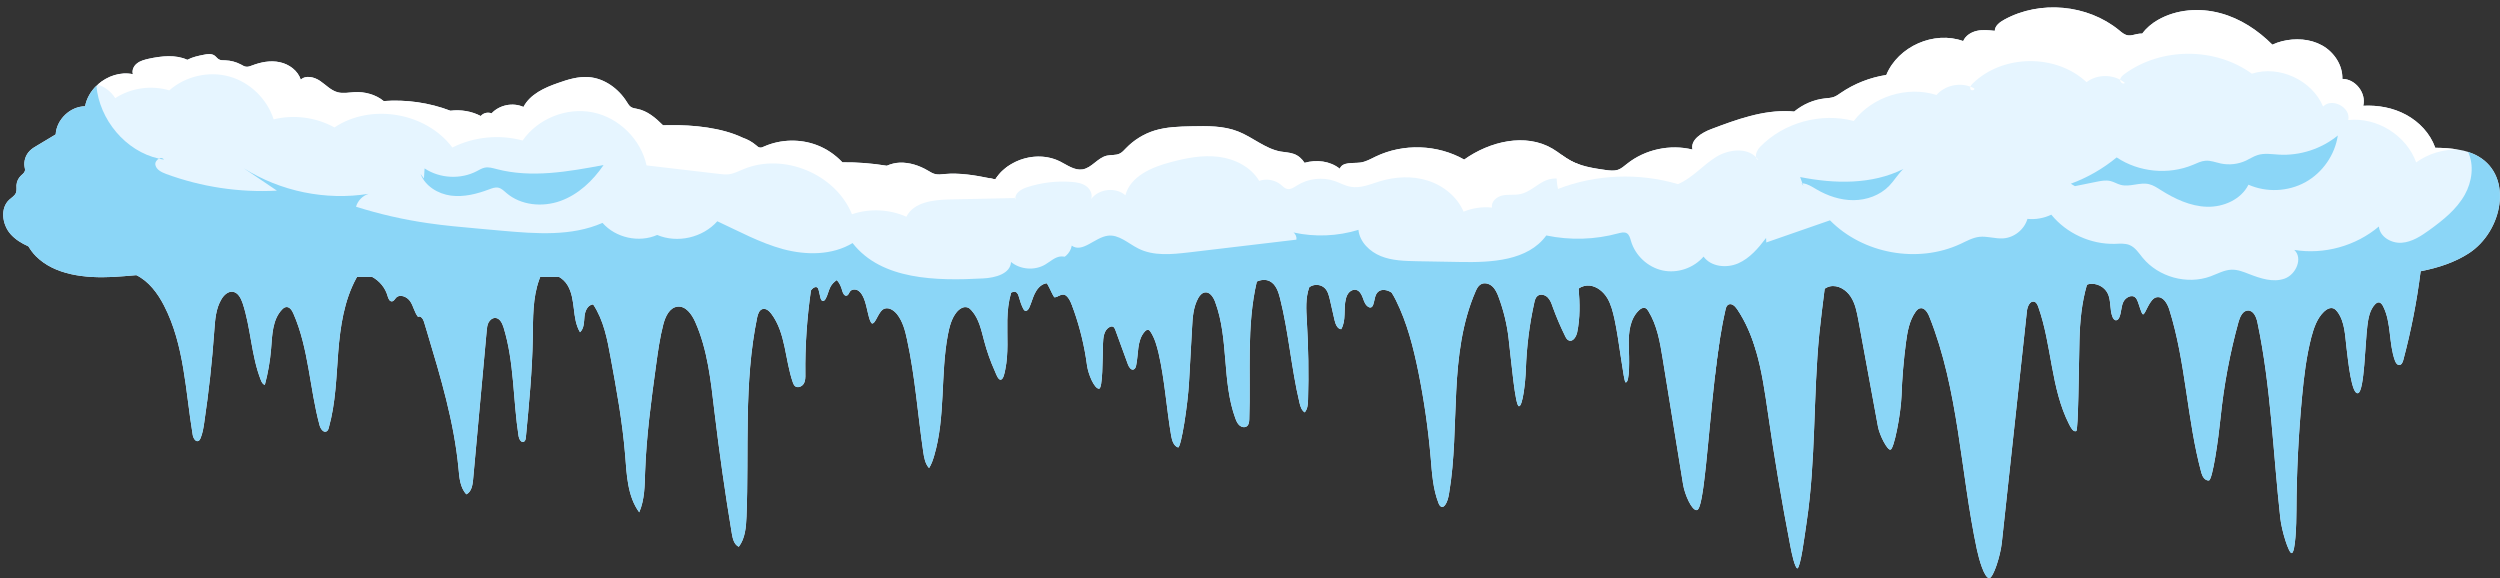
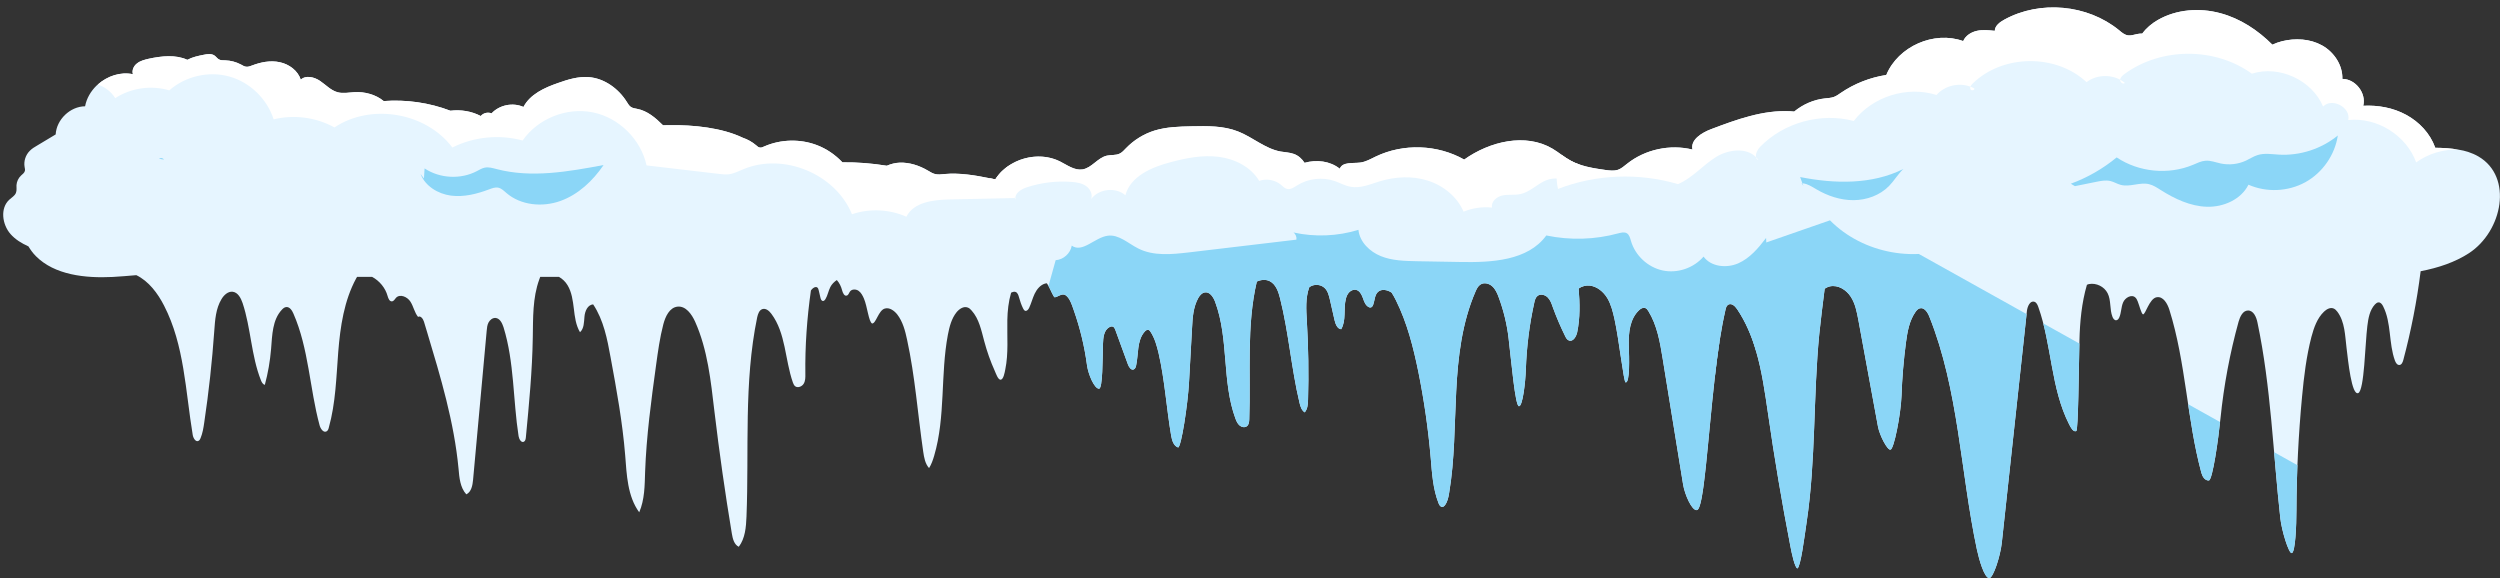
<svg xmlns="http://www.w3.org/2000/svg" height="810.5" preserveAspectRatio="xMidYMid meet" version="1.0" viewBox="-4.5 -10.4 3504.6 810.5" width="3504.6" zoomAndPan="magnify">
  <rect x="-4.5" y="-10.4" width="3504.6" height="810.5" fill="#333333" stroke="none" />
  <defs>
    <clipPath id="a">
      <path d="M 0 0 L 3500.02 0 L 3500.02 800.121 L 0 800.121 Z M 0 0" />
    </clipPath>
    <clipPath id="b">
-       <path d="M 2428 202 L 3500.02 202 L 3500.02 800.121 L 2428 800.121 Z M 2428 202" />
+       <path d="M 2428 202 L 3500.02 800.121 L 2428 800.121 Z M 2428 202" />
    </clipPath>
  </defs>
  <g>
    <g clip-path="url(#a)" id="change1_1">
      <path d="M 8.652 269.434 C -4.539 281.305 -1.543 304.215 10.211 317.645 C 17.047 325.441 25.922 330.719 35.395 335.035 C 38.277 339.832 41.633 344.512 45.832 348.707 C 72.098 375.09 114.789 379.77 153.406 377.852 C 164.32 377.25 175.473 376.293 186.625 375.332 C 203.898 383.727 216.609 400.637 225.484 418.023 C 254.027 473.312 255.469 537.836 265.66 599.238 C 266.379 603.797 269.98 609.914 273.938 607.516 C 275.254 606.797 275.973 605.355 276.574 604.035 C 279.574 596.84 280.77 589.164 281.852 581.609 C 288.207 539.035 292.883 496.219 295.883 453.406 C 296.965 438.055 298.043 422.105 305.957 409.031 C 309.312 403.277 315.191 397.758 321.789 398.598 C 329.102 399.559 333.18 407.473 335.578 414.43 C 347.332 449.688 347.57 488.062 361.242 522.605 C 362.324 525.363 363.883 528.359 366.758 529.082 C 371.199 512.648 374.078 495.859 375.516 478.832 C 377.074 459.523 377.312 437.934 390.629 423.781 C 392.305 421.984 394.227 420.305 396.625 420.066 C 401.422 419.465 404.895 424.621 406.816 429.18 C 428.406 478.352 429.48 533.996 443.516 585.809 C 444.832 590.723 449.031 596.84 453.469 594.203 C 455.27 593.125 455.988 590.965 456.465 588.926 C 466.062 554.625 466.902 518.527 469.66 482.91 C 472.539 447.406 477.816 411.07 494.848 379.77 C 495.203 379.047 495.566 378.449 496.043 377.73 L 517.152 377.73 C 527.586 383.367 535.742 393.199 538.859 404.594 C 539.816 408.074 541.617 412.508 545.094 412.027 C 547.613 411.789 548.934 408.91 550.73 406.992 C 556.25 401.234 566.562 405.672 570.879 412.508 C 575.195 419.227 576.516 427.617 581.555 433.855 C 585.031 431.578 588.629 436.613 589.828 440.57 C 591.27 445.609 592.828 450.645 594.387 455.684 C 613.215 518.285 632.164 581.371 638.281 646.488 C 639.359 659.203 640.559 673.113 649.195 682.59 C 656.266 679.23 657.945 670 658.668 662.203 C 665.023 592.641 671.383 523.086 677.738 453.527 C 678.098 449.449 678.457 445.25 680.375 441.652 C 682.293 438.055 686.012 435.055 690.09 435.297 C 696.207 435.773 699.445 442.492 701.363 448.367 C 716.594 497.539 714.555 550.188 722.473 601.039 C 723.191 605.234 726.188 610.633 729.906 608.832 C 731.945 607.754 732.422 605.113 732.664 602.836 C 737.102 556.184 741.66 509.531 742.379 462.641 C 742.859 435.297 742.016 407.113 751.492 381.328 C 751.973 380.129 752.453 378.93 752.812 377.73 L 779.078 377.73 C 783.992 380.488 788.191 384.566 791.07 389.363 C 797.066 399.195 798.504 410.949 799.945 422.344 C 801.266 433.738 802.703 445.492 808.578 455.324 C 814.336 450.168 814.098 441.293 814.816 433.617 C 815.414 425.941 819.25 416.707 827.047 416.348 C 841.68 438.293 846.836 465.039 851.516 490.941 C 859.91 536.277 868.184 581.727 871.902 627.781 C 874.059 655.488 875.141 685.227 891.57 707.777 C 899.246 690.027 899.246 670.234 899.848 650.93 C 901.645 600.918 908.359 551.27 915.195 501.617 C 917.832 482.309 920.473 463 925.391 444.168 C 928.27 433.258 934.027 420.785 945.18 419.465 C 956.809 418.145 965.207 430.02 970.004 440.695 C 987.512 479.91 991.949 523.445 996.988 566.137 C 1003.82 623.465 1011.98 680.789 1021.449 737.758 C 1022.652 744.953 1024.691 753.105 1031.172 756.105 C 1040.16 744.234 1041.359 728.523 1041.961 713.77 C 1045.68 620.465 1038 525.961 1056.949 434.457 C 1058.031 429.656 1059.832 424.141 1064.512 422.824 C 1069.301 421.504 1073.859 425.461 1076.859 429.539 C 1097.129 456.645 1095.809 493.699 1106.961 525.723 C 1107.68 527.52 1108.402 529.438 1109.84 530.758 C 1113.32 533.996 1119.551 531.719 1122.07 527.641 C 1124.59 523.562 1124.59 518.527 1124.473 513.73 C 1123.988 474.633 1126.75 435.535 1132.27 396.801 C 1132.75 396.199 1133.113 395.598 1133.711 395 C 1135.629 392.961 1138.621 391.039 1141.02 392.48 C 1142.461 393.441 1142.938 395.242 1143.301 396.918 C 1144.02 400.277 1144.859 403.516 1145.582 406.754 C 1146.062 408.91 1147.02 411.43 1149.18 411.551 C 1150.742 411.551 1151.82 410.23 1152.66 408.91 C 1155.77 403.754 1156.73 397.398 1159.492 392.004 C 1161.531 387.922 1164.891 384.688 1168.609 382.168 C 1172.199 386.242 1174.602 391.16 1175.922 396.32 C 1176.879 400.156 1179.16 405.316 1182.762 403.875 C 1185.039 403.035 1185.641 400.156 1187.07 398.238 C 1189.711 394.641 1195.469 394.758 1199.07 397.281 C 1202.781 399.918 1204.82 404.117 1206.621 408.191 C 1211.422 419.465 1213.219 440.57 1218.02 443.094 C 1223.648 443.332 1226.891 424.504 1236.012 422.105 C 1242.48 420.305 1249.078 425.102 1253.281 430.379 C 1261.07 440.453 1264.43 453.285 1267.07 465.758 C 1278.34 517.445 1282.062 570.574 1289.73 622.984 C 1290.93 631.02 1292.371 639.656 1297.891 645.77 C 1301.25 640.492 1303.289 634.5 1305.09 628.379 C 1321.148 573.812 1313.719 514.93 1324.27 458.922 C 1326.43 447.77 1329.312 436.254 1336.391 427.379 C 1340.223 422.707 1346.34 418.508 1351.98 420.664 C 1354.262 421.383 1356.062 423.184 1357.609 424.98 C 1368.051 436.613 1371.168 452.805 1375.242 467.918 C 1379.078 482.309 1384 496.219 1390.109 509.773 C 1391.551 513.012 1394.43 521.645 1397.91 521.887 C 1402.23 522.125 1403.91 511.691 1404.75 507.492 C 1409.422 484.828 1407.141 461.441 1407.621 438.293 C 1407.863 425.461 1409.301 412.27 1412.902 399.918 C 1414.82 398.957 1417.223 398.117 1419.141 398.836 C 1422.129 399.918 1423.211 403.516 1424.051 406.633 C 1425.492 411.91 1427.289 417.066 1429.691 421.984 C 1430.41 423.422 1431.25 424.863 1432.691 425.34 C 1435.09 425.941 1437.129 423.422 1438.211 421.145 C 1441.199 414.785 1442.883 407.832 1445.879 401.473 C 1449 395 1453.918 389.004 1460.629 387.082 C 1461.469 386.844 1462.312 386.844 1463.031 386.727 C 1463.75 387.922 1464.473 389.125 1465.312 390.441 C 1469.031 397.281 1471.91 405.074 1473.941 406.391 C 1478.383 406.035 1484.262 400.156 1489.18 403.395 C 1493.969 406.754 1496.492 412.629 1498.531 418.145 C 1499.371 420.305 1500.09 422.465 1500.812 424.621 C 1509.562 449.449 1515.801 475.23 1519.281 501.375 C 1520.961 514.328 1529.711 534.719 1536.191 534.477 C 1541.34 534.355 1541.102 492.98 1541.699 471.992 C 1541.941 463 1542.902 452.207 1550.941 448.129 C 1552.5 447.289 1554.301 446.809 1555.859 447.648 C 1557.543 448.367 1558.262 450.289 1558.973 451.965 C 1564.973 468.273 1570.969 484.586 1576.84 500.898 C 1578.281 504.496 1581.281 508.934 1584.758 507.492 C 1586.801 506.656 1587.641 504.375 1588.121 502.215 C 1591.711 486.027 1589.078 467.195 1599.988 454.727 C 1601.43 453.047 1603.473 451.367 1605.633 452.086 C 1606.832 452.566 1607.672 453.645 1608.383 454.727 C 1614.262 463.719 1617.141 474.273 1619.66 484.707 C 1628.41 522.723 1630.691 561.941 1637.289 600.438 C 1638.488 607.035 1640.648 614.711 1647 616.867 C 1651.441 616.75 1660.672 556.305 1662.352 525.121 C 1663.793 499.938 1665.113 474.75 1666.551 449.566 C 1667.27 435.055 1668.23 420.066 1675.312 407.352 C 1677.34 403.875 1680.219 400.277 1684.301 399.559 C 1691.383 398.238 1696.41 406.035 1698.93 412.75 C 1718.359 464.918 1708.172 524.402 1727.469 576.57 C 1728.789 580.051 1730.352 583.648 1733.23 586.047 C 1735.988 588.445 1740.551 589.402 1743.543 587.004 C 1746.301 584.848 1746.66 580.77 1746.781 577.293 C 1749.059 512.77 1742.711 446.449 1757.34 384.328 C 1763.09 381.688 1769.691 380.965 1775.332 383.727 C 1783.961 387.922 1787.559 398.359 1789.961 407.832 C 1802.07 455.926 1805.672 505.816 1817.18 554.145 C 1818.383 559.305 1820.062 564.82 1824.5 567.695 C 1828.57 562.902 1829.051 556.184 1829.172 549.949 C 1830.25 513.129 1829.648 476.43 1827.5 439.734 C 1826.543 423.781 1825.461 407.23 1830.852 392.359 C 1831.93 391.523 1833.012 390.801 1834.211 390.32 C 1840.09 387.805 1847.402 388.762 1852.199 393.082 C 1856.883 397.281 1858.441 403.875 1859.883 409.992 C 1862.043 419.465 1864.191 429.059 1866.352 438.535 C 1867.672 443.93 1870.07 450.527 1875.59 451.125 C 1883.02 438.656 1878.582 422.582 1882.18 408.551 C 1883.02 405.074 1884.461 401.715 1886.98 399.195 C 1889.5 396.68 1893.223 395.121 1896.699 395.961 C 1901.609 397.281 1904.25 402.438 1906.051 407.352 C 1907.73 412.148 1909.531 417.547 1913.961 419.945 C 1914.801 420.426 1915.762 420.785 1916.84 420.664 C 1918.762 420.426 1919.961 418.387 1920.559 416.586 C 1922.719 410.59 1922.48 403.277 1927.16 398.836 C 1932.309 394.16 1940.352 395.84 1946.352 399.797 C 1948.5 403.277 1950.539 406.754 1952.34 410.469 C 1968.051 442.012 1976.812 476.551 1983.879 511.211 C 1991.922 551.027 1997.672 591.203 2001.148 631.621 C 2002.949 653.207 2004.27 675.152 2012.191 695.18 C 2013.152 697.699 2014.941 700.578 2017.582 700.219 C 2019.02 700.098 2020.102 699.02 2021.062 697.82 C 2024.66 693.023 2025.98 686.785 2026.941 680.789 C 2034.852 633.777 2034.371 585.688 2036.891 537.953 C 2039.293 490.223 2044.93 441.891 2064 398.117 C 2065.672 394.398 2067.469 390.562 2070.949 388.402 C 2075.992 385.164 2083.062 386.965 2087.5 391.039 C 2091.941 395.121 2094.461 400.879 2096.488 406.516 C 2103.332 424.98 2108.012 444.168 2110.289 463.719 C 2114.133 495.859 2119.52 558.824 2124.801 559.062 C 2130.082 559.543 2133.91 525.242 2134.512 507.492 C 2135.59 476.07 2139.43 444.77 2146.273 414.066 C 2146.992 410.469 2148.078 406.633 2150.934 404.355 C 2155.012 401.234 2161.262 402.793 2164.977 406.391 C 2168.691 409.992 2170.496 415.027 2172.168 419.945 C 2177.215 433.855 2183.078 447.648 2189.691 460.961 C 2190.871 463.359 2192.203 465.879 2194.715 466.836 C 2200.469 469.355 2205.152 461.562 2206.461 455.441 C 2210.668 435.297 2210.195 414.668 2208.5 394.039 C 2212.945 390.922 2218.699 389.363 2224.109 389.961 C 2234.418 391.16 2243.285 398.598 2248.695 407.473 C 2253.957 416.348 2256.492 426.781 2258.77 436.855 C 2265.23 466.238 2271.586 525.004 2274.355 525.723 C 2280.582 526.199 2279.383 491.184 2278.801 473.555 C 2278.309 455.926 2280.348 436.375 2293.297 424.383 C 2295.57 422.223 2298.812 420.305 2301.82 421.383 C 2303.859 422.105 2305.168 423.902 2306.242 425.703 C 2318.48 445.492 2322.562 469.238 2326.277 492.262 C 2335.746 551.148 2345.344 609.914 2354.941 668.797 C 2357.219 682.828 2367.289 705.855 2374.246 704.656 C 2384.082 704.059 2389.363 606.074 2399.562 516.965 C 2401.582 500.055 2403.621 483.508 2406.023 468.035 C 2408.559 451.965 2411.309 437.094 2414.312 424.023 C 2414.914 421.145 2415.754 418.145 2418.266 416.707 C 2421.742 414.668 2425.586 416.945 2428.465 420.066 C 2429.301 421.023 2430.141 421.984 2430.738 422.941 C 2442.852 440.934 2451.141 460.723 2457.129 481.469 C 2465.523 510.012 2469.711 540.234 2474.027 569.617 C 2482.918 631.5 2493.332 693.262 2505.207 754.668 C 2507.246 765.699 2511.562 785.488 2515.168 786.449 C 2519.723 784.289 2524.875 743.395 2528.117 721.566 C 2541.195 634.258 2537.223 545.391 2545.875 457.484 C 2548.023 436.375 2550.793 415.27 2553.41 394.281 C 2555.711 392.84 2558.094 391.641 2560.863 391.039 C 2572.137 388.641 2583.645 395.84 2589.871 405.434 C 2596.25 415.027 2598.398 426.66 2600.566 437.934 C 2609.668 487.824 2618.902 537.715 2628.137 587.727 C 2630.41 600.078 2641.449 621.066 2645.527 619.867 C 2650.34 620.586 2660.152 570.574 2661.117 544.551 C 2661.953 519.488 2664.125 494.422 2667.367 469.594 C 2669.406 454.602 2672.047 439.133 2680.785 426.781 C 2682.227 424.742 2684.156 422.582 2686.668 421.863 C 2692.789 420.066 2697.578 427.141 2699.984 433.137 C 2741.469 536.516 2743.637 650.809 2766.781 759.824 C 2769.898 774.336 2777.09 799.52 2784.047 800.121 C 2789.93 799.879 2799.766 768.457 2801.676 750.711 C 2813.422 642.293 2825.188 533.758 2836.934 425.34 C 2837.664 419.105 2841.379 410.711 2847.367 412.629 C 2850.375 413.59 2851.812 416.945 2852.887 419.945 C 2871.953 473.555 2870.281 533.879 2896.176 584.609 C 2898.344 588.805 2901.824 595.762 2906.141 593.84 C 2908.887 592.641 2909.617 509.293 2910.562 466.836 C 2911.164 440.695 2913.699 413.949 2921.02 388.883 C 2921.965 388.523 2922.93 387.922 2924.004 387.805 C 2934.203 385.887 2945.348 391.402 2950.027 400.637 C 2955.184 410.711 2952.668 423.301 2956.879 433.855 C 2957.824 436.254 2959.734 438.895 2962.27 438.535 C 2964.18 438.293 2965.512 436.496 2966.348 434.695 C 2969.332 427.98 2968.859 420.305 2971.738 413.59 C 2974.508 406.875 2983.613 401.715 2988.895 406.633 C 2990.57 408.074 2991.406 410.23 2992.242 412.148 C 2994.648 418.145 2997.16 428.941 2999.566 430.262 C 3003.043 431.219 3008.434 407.953 3018.867 406.273 C 3027.973 404.715 3033.855 415.148 3036.625 423.902 C 3059.883 498.02 3061.191 577.414 3081.461 652.367 C 3082.922 657.766 3086.398 663.402 3091.898 663.16 C 3097.18 662.922 3105.34 605.113 3108.344 575.375 C 3113.004 529.801 3121.422 484.707 3133.641 440.57 C 3135.68 433.496 3139.523 424.98 3146.824 424.863 C 3154.746 424.863 3158.59 434.215 3160.137 441.891 C 3179.098 532.078 3181.973 624.664 3192.172 716.293 C 3194.082 733.559 3203.918 765.582 3208.125 764.98 C 3213.281 764.262 3214.719 725.523 3214.719 705.375 C 3214.957 652.008 3217.598 598.641 3222.621 545.512 C 3225.262 517.445 3228.633 489.383 3235.699 462.039 C 3239.176 449.086 3243.75 435.656 3253.457 426.422 C 3257.039 423.062 3262.086 420.184 3266.641 421.984 C 3268.914 422.824 3270.719 424.742 3272.156 426.66 C 3282.723 440.812 3282.828 459.883 3285 477.512 C 3287.145 495.02 3292.062 544.668 3301.426 540.594 C 3309.949 536.758 3311.023 471.273 3314.137 446.566 C 3315.445 435.773 3317.484 424.262 3324.809 416.348 C 3326.246 414.906 3327.922 413.469 3329.961 413.469 C 3332.84 413.469 3334.879 416.227 3336.211 418.863 C 3348.062 442.254 3343.875 470.676 3352.871 495.258 C 3353.945 498.137 3355.984 501.496 3359.121 501.258 C 3362.234 501.016 3363.672 497.418 3364.512 494.422 C 3375.418 453.527 3383.578 411.91 3388.859 369.816 C 3413.66 365.02 3437.066 357.223 3456.605 344.512 C 3503.738 313.688 3518.727 237.531 3469.918 208.988 C 3465.238 206.23 3460.34 204.191 3455.297 202.512 C 3450.98 201.074 3446.426 200.113 3441.855 199.395 C 3431.418 197.477 3420.512 196.875 3409.367 196.758 C 3409.238 196.516 3409.238 196.398 3409.129 196.156 C 3402.043 176.605 3386.926 160.539 3368.59 150.586 C 3350.359 140.629 3329.125 136.793 3308.383 137.871 C 3312.934 120.125 3297.453 100.215 3279.113 100.215 C 3279.715 80.906 3267.477 62.555 3250.578 53.203 C 3233.656 43.848 3213.043 42.766 3194.34 47.445 C 3189.77 48.645 3185.215 50.203 3181.008 52.242 C 3160.629 31.855 3135.914 15.543 3108.109 8.109 C 3078.84 0.195 3046.332 2.594 3020.07 17.824 C 3011.785 22.621 3004.246 28.977 2998.598 36.652 C 2996.086 36.652 2993.684 36.773 2991.168 37.375 C 2987.09 38.211 2982.883 39.773 2978.695 39.172 C 2973.777 38.57 2969.824 35.094 2965.984 31.855 C 2921.727 -4.246 2855.293 -10.359 2805.281 17.105 C 2798.926 20.582 2792.078 25.617 2791.84 32.816 C 2783.574 31.973 2775.051 31.016 2766.891 32.816 C 2758.73 34.613 2750.828 39.531 2747.586 47.207 C 2706.812 32.336 2656.328 54.641 2639.773 94.699 C 2617.121 98.176 2595.047 106.812 2576.086 119.766 C 2572.973 121.922 2569.859 124.199 2566.254 125.52 C 2562.301 126.957 2557.984 127.078 2553.777 127.559 C 2537.953 129.238 2522.836 135.953 2510.617 146.027 C 2508.922 145.906 2507.141 145.668 2505.336 145.547 C 2467.07 143.508 2429.902 157.18 2394.043 170.73 C 2380.859 175.77 2364.906 185.605 2368.125 199.273 C 2336.711 191.484 2301.691 199.035 2276.398 219.184 C 2272.316 222.422 2268.344 226.02 2263.449 227.699 C 2258.039 229.379 2252.152 228.66 2246.527 227.941 C 2234.16 226.141 2221.578 224.34 2209.832 220.266 C 2205.516 218.824 2201.199 217.027 2197.121 214.746 C 2192.676 212.348 2188.598 209.469 2184.516 206.59 C 2180.457 203.594 2176.25 200.715 2171.934 198.074 C 2134.031 175.648 2083.902 187.762 2048.043 213.309 C 2010.629 192.082 1962.781 190.402 1923.922 209.109 C 1916.961 212.469 1910.012 216.547 1902.211 217.504 C 1891.781 218.824 1877.391 216.188 1873.672 226.141 C 1860 215.227 1841.051 213.066 1824.262 217.863 C 1820.66 212.23 1815.621 207.672 1809.27 205.391 C 1803.27 203.234 1796.91 203.113 1790.68 202.031 C 1768.973 198.074 1751.582 181.887 1730.949 173.852 C 1710.559 165.816 1687.898 166.176 1665.953 166.656 C 1648.441 167.016 1630.691 167.492 1613.898 172.652 C 1598.91 177.328 1585.121 185.844 1574.211 197.117 C 1571.332 200.113 1568.57 203.352 1564.852 205.031 C 1559.449 207.551 1553.102 206.469 1547.219 207.789 C 1534.27 210.672 1525.988 225.059 1512.918 227.102 C 1501.652 228.777 1491.57 220.984 1481.5 215.945 C 1459.789 205.031 1432.57 207.551 1412.062 220.383 C 1403.551 225.539 1396.23 232.496 1390.828 241.012 C 1388.312 240.531 1385.801 239.93 1383.281 239.57 C 1362.172 235.254 1340.82 231.656 1319.48 233.574 C 1315.16 234.055 1310.602 234.656 1306.281 233.574 C 1302.691 232.734 1299.449 230.578 1296.328 228.777 C 1284.34 221.699 1270.543 217.148 1256.75 217.625 C 1250.52 217.863 1244.402 219.426 1238.652 221.945 C 1218.141 218.586 1197.27 216.906 1176.398 217.148 C 1166.449 206.59 1154.223 198.195 1140.66 193.039 C 1117.043 184.043 1089.809 184.766 1066.668 194.961 C 1064.75 195.918 1062.59 196.875 1060.551 196.398 C 1058.629 196.156 1057.07 194.719 1055.629 193.398 C 1050 188.602 1043.52 185.004 1036.562 182.605 C 1007.422 168.691 967.605 164.5 933.906 165.094 C 930.906 165.094 927.91 165.215 924.91 165.215 C 914.477 154.781 902.965 144.949 888.574 142.191 C 885.574 141.59 882.453 141.23 879.938 139.551 C 877.539 137.992 875.98 135.355 874.422 132.836 C 862.789 114.008 842.879 99.375 820.691 97.695 C 806.062 96.617 791.551 101.055 777.758 105.969 C 758.691 112.566 738.66 121.684 729.305 139.551 C 714.555 132.836 695.605 136.672 684.574 148.547 C 679.414 146.387 672.941 147.945 669.461 152.266 C 656.508 145.426 641.398 143.027 626.887 144.828 C 597.383 133.555 565.125 128.879 533.344 131.277 C 522.551 122.281 506.715 117.844 492.207 118.805 C 484.41 119.281 476.375 120.961 468.82 118.922 C 459.348 116.406 452.391 108.609 444.234 103.09 C 436.199 97.574 424.207 94.578 417.129 101.293 C 413.055 88.582 400.82 79.586 387.75 76.828 C 374.676 73.949 361.004 76.707 348.531 81.504 C 346.137 82.344 343.613 83.422 340.977 83.184 C 338.219 83.062 335.699 81.387 333.301 80.066 C 326.465 76.469 318.906 74.43 311.113 74.191 C 308.113 74.191 305 74.309 302.359 72.871 C 299.961 71.551 298.52 69.152 296.363 67.594 C 292.043 64.477 286.289 65.316 281.133 66.395 C 273.215 67.953 265.184 69.633 258.105 73.469 C 242.035 65.918 221.766 68.074 203.777 72.031 C 198.141 73.352 192.266 74.789 187.707 78.387 C 183.027 81.867 180.031 88.102 181.832 93.617 C 164.32 89.902 145.852 96.258 132.539 108.129 C 131.941 108.609 131.223 109.211 130.621 109.809 C 122.707 117.605 116.828 127.559 114.789 138.594 C 93.801 138.832 74.734 157.18 73.535 178.047 C 64.898 183.203 56.383 188.359 47.75 193.52 C 44.031 195.676 40.195 197.957 37.195 201.074 C 31.32 206.953 28.562 215.586 30 223.742 C 30.359 225.539 30.84 227.457 30.359 229.258 C 29.641 232.016 27.004 233.816 24.961 235.734 C 21.246 239.215 18.969 244.129 18.605 249.168 C 18.488 252.762 19.207 256.48 17.887 259.84 C 16.328 264.039 12.012 266.316 8.652 269.434" fill="#e6f5ff" />
    </g>
    <g id="change2_2">
      <path d="M 218.289 211.988 C 220.566 212.59 222.844 212.949 225.242 213.309 C 223.684 210.789 220.809 210.672 218.289 211.988" fill="#8bd6f7" />
    </g>
    <g id="change2_3">
-       <path d="M 8.652 269.434 C -4.539 281.305 -1.543 304.215 10.211 317.645 C 17.047 325.441 25.922 330.719 35.395 335.035 C 38.277 339.832 41.633 344.512 45.832 348.707 C 72.098 375.09 114.789 379.77 153.406 377.852 C 164.32 377.25 175.473 376.293 186.629 375.332 C 203.898 383.727 216.609 400.637 225.484 418.027 C 254.027 473.312 255.469 537.836 265.66 599.238 C 266.379 603.797 269.977 609.914 273.934 607.516 C 275.254 606.797 275.973 605.355 276.574 604.035 C 279.574 596.84 280.773 589.164 281.852 581.609 C 288.207 539.035 292.883 496.219 295.883 453.406 C 296.965 438.055 298.043 422.105 305.957 409.031 C 309.316 403.277 315.191 397.758 321.785 398.598 C 329.102 399.559 333.18 407.473 335.578 414.43 C 347.332 449.688 347.57 488.066 361.242 522.605 C 362.324 525.363 363.883 528.359 366.762 529.082 C 371.195 512.648 374.078 495.859 375.516 478.832 C 377.074 459.523 377.312 437.934 390.629 423.781 C 392.305 421.984 394.227 420.305 396.621 420.066 C 401.422 419.465 404.898 424.621 406.816 429.18 C 428.402 478.352 429.484 533.996 443.516 585.809 C 444.832 590.723 449.031 596.84 453.469 594.203 C 455.27 593.121 455.988 590.965 456.469 588.926 C 466.062 554.625 466.902 518.527 469.66 482.906 C 472.539 447.41 477.816 411.07 494.848 379.77 C 495.203 379.051 495.566 378.449 496.047 377.73 L 517.152 377.73 C 527.586 383.367 535.738 393.199 538.859 404.594 C 539.816 408.07 541.617 412.512 545.094 412.027 C 547.613 411.789 548.934 408.91 550.73 406.992 C 556.25 401.234 566.562 405.672 570.879 412.512 C 575.195 419.227 576.516 427.621 581.555 433.855 C 585.031 431.578 588.629 436.613 589.828 440.57 C 591.27 445.609 592.828 450.645 594.387 455.684 C 613.215 518.285 632.164 581.371 638.281 646.488 C 639.359 659.203 640.559 673.113 649.195 682.59 C 656.27 679.23 657.945 669.996 658.668 662.203 C 665.023 592.641 671.383 523.086 677.738 453.523 C 678.098 449.445 678.457 445.25 680.375 441.652 C 682.293 438.055 686.012 435.055 690.09 435.297 C 696.207 435.773 699.441 442.492 701.363 448.367 C 716.594 497.539 714.555 550.188 722.473 601.039 C 723.191 605.234 726.188 610.633 729.906 608.832 C 731.945 607.754 732.422 605.113 732.664 602.836 C 737.102 556.184 741.656 509.531 742.379 462.641 C 742.859 435.297 742.02 407.113 751.492 381.328 C 751.973 380.129 752.453 378.93 752.812 377.73 L 779.074 377.73 C 783.992 380.488 788.191 384.566 791.07 389.363 C 797.066 399.195 798.504 410.949 799.941 422.344 C 801.262 433.738 802.703 445.488 808.578 455.324 C 814.336 450.168 814.098 441.293 814.816 433.617 C 815.414 425.941 819.254 416.707 827.047 416.348 C 841.68 438.293 846.836 465.039 851.516 490.945 C 859.91 536.273 868.184 581.73 871.902 627.781 C 874.059 655.488 875.141 685.227 891.57 707.777 C 899.246 690.027 899.246 670.234 899.844 650.93 C 901.645 600.918 908.359 551.266 915.195 501.617 C 917.836 482.309 920.473 463 925.391 444.172 C 928.27 433.258 934.023 420.785 945.18 419.465 C 956.809 418.145 965.207 430.02 970.004 440.691 C 987.512 479.91 991.949 523.445 996.988 566.137 C 1003.82 623.465 1011.98 680.789 1021.449 737.758 C 1022.648 744.953 1024.691 753.105 1031.172 756.105 C 1040.16 744.234 1041.359 728.523 1041.961 713.77 C 1045.68 620.465 1038 525.961 1056.949 434.457 C 1058.031 429.656 1059.828 424.145 1064.512 422.824 C 1069.301 421.504 1073.859 425.461 1076.859 429.539 C 1097.129 456.645 1095.809 493.699 1106.961 525.723 C 1107.68 527.523 1108.398 529.441 1109.84 530.762 C 1113.32 533.996 1119.551 531.719 1122.07 527.641 C 1124.59 523.562 1124.59 518.527 1124.469 513.73 C 1123.988 474.633 1126.75 435.535 1132.27 396.801 C 1132.75 396.199 1133.109 395.598 1133.711 395 C 1135.629 392.961 1138.621 391.043 1141.02 392.48 C 1142.461 393.441 1142.941 395.238 1143.301 396.918 C 1144.02 400.277 1144.859 403.516 1145.578 406.754 C 1146.059 408.91 1147.02 411.43 1149.18 411.551 C 1150.738 411.551 1151.82 410.23 1152.66 408.91 C 1155.77 403.754 1156.73 397.398 1159.488 392.004 C 1161.531 387.922 1164.891 384.688 1168.609 382.168 C 1172.199 386.246 1174.602 391.16 1175.922 396.316 C 1176.879 400.156 1179.16 405.316 1182.762 403.875 C 1185.039 403.035 1185.641 400.156 1187.07 398.238 C 1189.711 394.641 1195.469 394.758 1199.07 397.281 C 1202.781 399.918 1204.82 404.113 1206.621 408.191 C 1211.422 419.465 1213.219 440.57 1218.02 443.094 C 1223.648 443.332 1226.891 424.504 1236.012 422.105 C 1242.48 420.305 1249.078 425.102 1253.281 430.379 C 1261.07 440.453 1264.43 453.285 1267.07 465.758 C 1278.34 517.445 1282.059 570.574 1289.73 622.984 C 1290.93 631.02 1292.371 639.656 1297.891 645.77 C 1301.25 640.492 1303.289 634.5 1305.09 628.379 C 1321.148 573.812 1313.719 514.93 1324.27 458.922 C 1326.43 447.77 1329.309 436.258 1336.391 427.379 C 1340.219 422.703 1346.34 418.508 1351.98 420.664 C 1354.262 421.383 1356.059 423.184 1357.609 424.98 C 1368.051 436.613 1371.172 452.805 1375.238 467.918 C 1379.078 482.309 1384 496.219 1390.109 509.773 C 1391.551 513.012 1394.43 521.645 1397.91 521.883 C 1402.23 522.125 1403.91 511.691 1404.75 507.492 C 1409.422 484.828 1407.141 461.441 1407.621 438.293 C 1407.859 425.461 1409.301 412.27 1412.898 399.918 C 1414.82 398.957 1417.219 398.117 1419.141 398.836 C 1422.129 399.918 1423.211 403.516 1424.051 406.633 C 1425.488 411.91 1427.289 417.066 1429.691 421.984 C 1430.41 423.426 1431.25 424.863 1432.691 425.344 C 1435.09 425.941 1437.129 423.426 1438.211 421.145 C 1441.199 414.789 1442.879 407.832 1445.879 401.477 C 1449 395 1453.922 389.004 1460.629 387.086 C 1461.469 386.844 1462.309 386.844 1463.031 386.727 C 1467.949 394.281 1471.551 404.836 1473.941 406.391 C 1478.379 406.035 1484.262 400.156 1489.18 403.395 C 1493.969 406.754 1496.488 412.629 1498.531 418.145 C 1499.371 420.305 1500.09 422.465 1500.809 424.621 C 1502.371 413.59 1503.57 402.555 1504.648 391.523 C 1506.328 373.531 1501.289 348.469 1483.18 349.066 C 1474.66 349.426 1467.949 356.262 1460.512 360.582 C 1445.879 369.094 1425.969 367.656 1412.781 356.863 C 1411.941 373.531 1390.469 379.051 1373.922 379.891 C 1308.078 383.484 1231.211 382.289 1190.672 330.359 C 1162.012 347.629 1125.672 347.508 1093.289 338.871 C 1061.031 330.117 1031.41 313.809 1001.059 299.777 C 980.676 322.801 945.059 330.957 916.758 318.965 C 891.211 330.238 858.59 323.043 840.121 302.055 C 796.707 321.125 747.055 317.285 699.684 313.09 C 688.652 312.129 677.496 311.051 666.344 310.09 C 642.598 307.934 618.852 305.895 595.344 302.414 C 561.285 297.496 527.586 289.82 494.605 279.391 C 497.004 270.875 503.961 263.797 512.355 261.277 C 452.27 270.992 388.707 257.922 337.141 225.422 C 352.609 235.855 368.082 246.406 383.672 256.844 C 331.023 259.719 277.773 251.684 228.363 233.457 C 222.008 231.055 214.93 227.699 213.371 221.102 C 212.41 217.383 215.172 213.668 218.289 211.988 C 171.52 201.676 134.82 157.301 130.621 109.809 C 122.703 117.605 116.828 127.559 114.789 138.594 C 93.801 138.832 74.734 157.18 73.535 178.047 C 64.898 183.203 56.383 188.363 47.75 193.52 C 44.031 195.676 40.195 197.957 37.195 201.074 C 31.32 206.953 28.562 215.586 30 223.742 C 30.359 225.539 30.84 227.457 30.359 229.258 C 29.641 232.016 27.004 233.816 24.961 235.734 C 21.246 239.215 18.969 244.129 18.605 249.164 C 18.488 252.762 19.207 256.48 17.887 259.84 C 16.328 264.039 12.012 266.316 8.652 269.434" fill="#8bd6f7" />
-     </g>
+       </g>
    <g id="change2_4">
      <path d="M 1661.984 343.434 C 1638.133 346.188 1612.578 348.828 1591.109 337.914 C 1576.961 330.84 1563.887 317.887 1548.297 320.043 C 1530.062 322.562 1512.797 344.629 1497.93 333.957 C 1496.129 344.75 1486.297 353.629 1475.379 354.344 L 1465.309 390.441 C 1469.027 397.281 1471.91 405.074 1473.938 406.391 C 1478.379 406.035 1484.258 400.16 1489.18 403.395 C 1493.969 406.754 1496.488 412.629 1498.527 418.145 C 1499.367 420.305 1500.09 422.465 1500.809 424.621 C 1509.559 449.445 1515.797 475.234 1519.281 501.379 C 1520.953 514.328 1529.711 534.715 1536.195 534.477 C 1541.344 534.355 1541.102 492.984 1541.691 471.996 C 1541.934 463 1542.891 452.207 1550.938 448.129 C 1552.5 447.289 1554.293 446.809 1555.855 447.648 C 1557.543 448.367 1558.258 450.289 1558.969 451.969 C 1564.965 468.277 1570.965 484.586 1576.84 500.898 C 1578.281 504.496 1581.273 508.934 1584.766 507.492 C 1586.801 506.656 1587.633 504.375 1588.121 502.215 C 1591.703 486.027 1589.078 467.195 1599.992 454.727 C 1601.434 453.047 1603.469 451.367 1605.625 452.086 C 1606.824 452.566 1607.676 453.645 1608.375 454.727 C 1614.266 463.719 1617.133 474.273 1619.652 484.707 C 1628.414 522.723 1630.691 561.941 1637.297 600.438 C 1638.496 607.035 1640.652 614.711 1646.996 616.867 C 1651.43 616.75 1660.66 556.305 1662.348 525.125 C 1663.789 499.938 1665.109 474.754 1666.551 449.57 C 1667.266 435.059 1668.223 420.066 1675.312 407.352 C 1677.332 403.875 1680.219 400.277 1684.301 399.559 C 1691.375 398.238 1696.402 406.035 1698.922 412.75 C 1718.355 464.918 1708.168 524.402 1727.465 576.574 C 1728.785 580.051 1730.348 583.648 1733.234 586.047 C 1735.98 588.445 1740.551 589.402 1743.543 587.004 C 1746.293 584.848 1746.656 580.77 1746.777 577.293 C 1749.055 512.77 1742.707 446.449 1757.344 384.328 C 1763.082 381.688 1769.688 380.969 1775.336 383.727 C 1783.957 387.926 1787.559 398.359 1789.957 407.832 C 1802.07 455.922 1805.668 505.816 1817.18 554.145 C 1818.379 559.305 1820.062 564.82 1824.496 567.695 C 1828.566 562.902 1829.051 556.184 1829.172 549.949 C 1830.25 513.129 1829.645 476.43 1827.504 439.734 C 1826.547 423.785 1825.453 407.23 1830.844 392.363 C 1831.938 391.523 1833.012 390.805 1834.215 390.324 C 1840.09 387.805 1847.391 388.766 1852.203 393.082 C 1856.879 397.281 1858.445 403.875 1859.871 409.992 C 1862.043 419.465 1864.184 429.059 1866.355 438.535 C 1867.676 443.93 1870.074 450.527 1875.586 451.129 C 1883.023 438.656 1878.578 422.582 1882.176 408.551 C 1883.023 405.074 1884.453 401.719 1886.973 399.195 C 1889.492 396.68 1893.211 395.121 1896.703 395.961 C 1901.609 397.281 1904.25 402.438 1906.043 407.352 C 1907.727 412.152 1909.535 417.547 1913.953 419.945 C 1914.801 420.426 1915.758 420.785 1916.836 420.664 C 1918.766 420.426 1919.965 418.387 1920.555 416.586 C 1922.711 410.59 1922.484 403.277 1927.16 398.836 C 1932.309 394.16 1940.355 395.84 1946.352 399.797 C 1948.492 403.277 1950.543 406.754 1952.332 410.469 C 1968.047 442.012 1976.809 476.551 1983.883 511.211 C 1991.914 551.027 1997.668 591.203 2001.145 631.621 C 2002.953 653.207 2004.273 675.152 2012.184 695.18 C 2013.152 697.699 2014.93 700.578 2017.57 700.219 C 2019.016 700.098 2020.094 699.02 2021.062 697.82 C 2024.664 693.023 2025.984 686.785 2026.941 680.793 C 2034.852 633.777 2034.363 585.688 2036.883 537.957 C 2039.281 490.223 2044.93 441.891 2064 398.121 C 2065.672 394.402 2067.461 390.566 2070.953 388.402 C 2075.996 385.168 2083.055 386.965 2087.504 391.043 C 2091.938 395.121 2094.457 400.879 2096.492 406.516 C 2103.324 424.984 2108.016 444.172 2110.293 463.719 C 2114.133 495.859 2119.523 558.824 2124.789 559.062 C 2130.074 559.543 2133.914 525.242 2134.508 507.492 C 2135.586 476.074 2139.426 444.773 2146.273 414.07 C 2146.988 410.469 2148.066 406.633 2150.934 404.355 C 2155.02 401.234 2161.258 402.797 2164.98 406.391 C 2168.684 409.992 2170.488 415.027 2172.16 419.945 C 2177.199 433.855 2183.078 447.648 2189.68 460.961 C 2190.879 463.359 2192.203 465.879 2194.723 466.836 C 2200.461 469.355 2205.152 461.562 2206.473 455.445 C 2210.664 435.297 2210.191 414.668 2208.508 394.043 C 2212.941 390.922 2218.695 389.363 2224.098 389.965 C 2234.41 391.16 2243.289 398.598 2248.68 407.477 C 2253.965 416.348 2256.484 426.781 2258.762 436.855 C 2265.246 466.238 2271.59 525.004 2274.355 525.723 C 2280.594 526.203 2279.395 491.184 2278.785 473.555 C 2278.301 455.922 2280.352 436.375 2293.301 424.383 C 2295.578 422.223 2298.812 420.305 2301.805 421.387 C 2303.852 422.105 2305.176 423.902 2306.254 425.703 C 2318.473 445.488 2322.559 469.234 2326.277 492.262 C 2335.75 551.148 2345.348 609.914 2354.941 668.797 C 2357.219 682.832 2367.285 705.855 2374.254 704.656 C 2387.918 703.816 2392.594 516.129 2414.305 424.023 C 2414.914 421.145 2415.75 418.145 2418.254 416.707 C 2422.703 414.07 2427.863 418.746 2430.734 422.941 C 2442.848 440.934 2451.125 460.723 2457.121 481.469 C 2466.957 428.941 2474.746 376.41 2471.27 323.164 C 2460.477 337.434 2448.48 351.586 2432.176 358.781 C 2415.871 365.859 2394.039 363.699 2383.605 349.309 C 2369.805 365.379 2347.031 373.176 2326.277 368.734 C 2305.523 364.297 2287.895 347.867 2281.914 327.602 C 2280.715 323.523 2279.621 318.727 2276.023 316.566 C 2272.426 314.527 2267.992 315.727 2264.152 316.688 C 2231.297 325.684 2196.391 326.641 2163.172 319.684 C 2137.391 355.184 2086.426 357.703 2042.652 356.863 C 2022.262 356.504 2001.875 356.145 1981.484 355.781 C 1964.57 355.422 1947.066 355.062 1931.352 348.707 C 1915.516 342.352 1901.488 328.68 1899.801 311.77 C 1870.422 320.883 1838.77 322.082 1808.676 315.488 C 1811.789 317.645 1813.457 321.844 1812.852 325.562 C 1762.613 331.559 1712.238 337.434 1661.984 343.434" fill="#8bd6f7" />
    </g>
    <g id="change2_5">
      <path d="M 2406.027 468.035 L 2388.758 504.977 C 2393.082 508.574 2396.684 512.531 2399.562 516.965 C 2401.582 500.059 2403.621 483.508 2406.027 468.035" fill="#8bd6f7" />
    </g>
    <g clip-path="url(#b)" id="change2_1">
      <path d="M 3197.926 380.25 C 3181.844 385.887 3164.215 379.891 3148.391 373.773 C 3140.488 370.656 3132.328 367.418 3123.805 367.656 C 3113.496 368.016 3104.027 373.41 3094.301 377.012 C 3061.449 389.004 3021.512 378.09 2999.199 350.984 C 2993.812 344.391 2988.895 336.477 2980.84 333.117 C 2974.508 330.477 2967.184 331.195 2960.227 331.434 C 2926.41 332.277 2892.461 316.805 2871.117 290.543 C 2860.812 295.457 2849.043 297.617 2837.664 296.418 C 2833.348 311.289 2819.07 322.801 2803.609 323.762 C 2792.441 324.484 2781.297 320.402 2770.262 321.602 C 2760.77 322.684 2752.27 327.602 2743.742 331.559 C 2683.793 359.383 2607.156 345.469 2560.863 298.457 C 2530.887 308.891 2500.781 319.324 2470.785 329.758 L 2428.465 420.066 C 2429.301 421.023 2430.141 421.984 2430.738 422.941 C 2442.852 440.934 2451.141 460.723 2457.129 481.469 C 2465.523 510.012 2469.711 540.234 2474.027 569.617 C 2482.918 631.5 2493.332 693.262 2505.207 754.668 C 2507.246 765.699 2511.562 785.488 2515.168 786.449 C 2519.723 784.289 2524.875 743.395 2528.117 721.566 C 2541.195 634.258 2537.223 545.391 2545.875 457.484 C 2548.023 436.375 2550.793 415.27 2553.41 394.281 C 2555.711 392.84 2558.094 391.641 2560.863 391.039 C 2572.137 388.641 2583.645 395.84 2589.871 405.434 C 2596.25 415.027 2598.398 426.66 2600.566 437.934 C 2609.668 487.824 2618.902 537.715 2628.137 587.727 C 2630.41 600.078 2641.449 621.066 2645.527 619.867 C 2650.34 620.586 2660.152 570.574 2661.117 544.551 C 2661.953 519.488 2664.125 494.422 2667.367 469.594 C 2669.406 454.602 2672.047 439.133 2680.785 426.781 C 2682.227 424.742 2684.156 422.582 2686.668 421.863 C 2692.789 420.066 2697.578 427.141 2699.984 433.137 C 2741.469 536.516 2743.637 650.809 2766.781 759.824 C 2769.898 774.336 2777.09 799.52 2784.047 800.121 C 2789.93 799.879 2799.766 768.457 2801.676 750.711 C 2813.422 642.293 2825.188 533.758 2836.934 425.34 C 2837.664 419.105 2841.379 410.711 2847.367 412.629 C 2850.375 413.59 2851.812 416.945 2852.887 419.945 C 2871.953 473.555 2870.281 533.879 2896.176 584.609 C 2898.344 588.805 2901.824 595.762 2906.141 593.84 C 2908.887 592.641 2909.617 509.293 2910.562 466.836 C 2911.164 440.695 2913.699 413.949 2921.02 388.883 C 2921.965 388.523 2922.93 387.922 2924.004 387.805 C 2934.203 385.887 2945.348 391.402 2950.027 400.637 C 2955.184 410.711 2952.668 423.301 2956.879 433.855 C 2957.824 436.254 2959.734 438.895 2962.27 438.535 C 2964.18 438.293 2965.512 436.496 2966.348 434.695 C 2969.332 427.98 2968.859 420.305 2971.738 413.59 C 2974.508 406.875 2983.613 401.715 2988.895 406.633 C 2990.57 408.074 2991.406 410.23 2992.242 412.148 C 2994.648 418.145 2997.16 428.941 2999.566 430.262 C 3003.043 431.219 3008.434 407.953 3018.867 406.273 C 3027.973 404.715 3033.855 415.148 3036.625 423.902 C 3059.883 498.02 3061.191 577.414 3081.461 652.367 C 3082.922 657.766 3086.398 663.402 3091.898 663.16 C 3097.18 662.922 3105.34 605.113 3108.344 575.375 C 3113.004 529.801 3121.422 484.707 3133.641 440.57 C 3135.68 433.496 3139.523 424.98 3146.824 424.863 C 3154.746 424.863 3158.59 434.215 3160.137 441.891 C 3179.098 532.078 3181.973 624.664 3192.172 716.293 C 3194.082 733.559 3203.918 765.582 3208.125 764.98 C 3213.281 764.262 3214.719 725.523 3214.719 705.375 C 3214.957 652.008 3217.598 598.641 3222.621 545.512 C 3225.262 517.445 3228.633 489.383 3235.699 462.039 C 3239.176 449.086 3243.75 435.656 3253.457 426.422 C 3257.039 423.062 3262.086 420.184 3266.641 421.984 C 3268.914 422.824 3270.719 424.742 3272.156 426.66 C 3282.723 440.812 3282.828 459.883 3285 477.512 C 3287.145 495.02 3292.062 544.668 3301.426 540.594 C 3309.949 536.758 3311.023 471.273 3314.137 446.566 C 3315.445 435.773 3317.484 424.262 3324.809 416.348 C 3326.246 414.906 3327.922 413.469 3329.961 413.469 C 3332.84 413.469 3334.879 416.227 3336.211 418.863 C 3348.062 442.254 3343.875 470.676 3352.871 495.258 C 3353.945 498.137 3355.984 501.496 3359.121 501.258 C 3362.234 501.016 3363.672 497.418 3364.512 494.422 C 3375.418 453.527 3383.578 411.91 3388.859 369.816 C 3413.66 365.02 3437.066 357.223 3456.605 344.512 C 3503.738 313.688 3518.727 237.531 3469.918 208.988 C 3465.238 206.23 3460.34 204.191 3455.297 202.512 C 3464.055 221.102 3460.922 244.371 3450.723 262.598 C 3439.211 283.105 3420.273 298.219 3401.207 312.008 C 3389.461 320.523 3376.621 328.918 3362.234 329.879 C 3347.719 330.957 3331.527 321.484 3330.328 307.094 C 3298.055 334.434 3253.457 346.789 3211.711 339.953 C 3224.188 351.586 3214.117 374.613 3197.926 380.25" fill="#8bd6f7" />
    </g>
    <g id="change2_6">
      <path d="M 2953.945 243.371 C 2958.965 244.574 2963.441 247.457 2968.441 248.773 C 2981.27 252.164 2995.047 244.746 3007.996 247.75 C 3014.02 249.145 3019.281 252.676 3024.5 255.984 C 3044.117 268.41 3066 278.742 3089.211 279.434 C 3112.422 280.121 3137.098 269.301 3147.48 248.52 C 3172.676 259.656 3203.055 258.332 3227.188 245.039 C 3251.324 231.746 3268.672 206.789 3272.746 179.531 C 3249.816 198.309 3219.738 208.086 3190.164 206.363 C 3180.168 205.781 3169.887 203.973 3160.309 206.965 C 3154.547 208.766 3149.465 212.203 3144.004 214.75 C 3133.082 219.824 3120.535 221.262 3108.77 218.793 C 3101.602 217.285 3094.551 214.359 3087.242 214.914 C 3081.082 215.379 3075.438 218.266 3069.758 220.645 C 3035.32 235.059 2993.762 231.031 2962.738 210.266 C 2943.605 226.059 2921.758 238.586 2898.469 247.137 L 2904.152 250.555 C 2914.23 248.516 2924.328 246.477 2934.43 244.438 C 2940.875 243.137 2947.539 241.836 2953.945 243.371" fill="#8bd6f7" />
    </g>
    <g id="change2_7">
      <path d="M 2523.613 250.523 L 2522.16 246.504 C 2521.789 246.473 2521.449 246.336 2521.074 246.324 C 2521.91 247.727 2522.762 249.125 2523.613 250.523" fill="#8bd6f7" />
    </g>
    <g id="change2_8">
      <path d="M 2593.918 270.191 C 2612.285 270.082 2630.914 263.395 2643.727 250.227 C 2650.965 242.797 2656.18 233.562 2663.73 226.461 C 2619.672 248.566 2567.363 247.387 2519.004 237.805 L 2522.145 246.504 C 2529.219 247.121 2535.512 251.266 2541.672 254.902 C 2557.492 264.234 2575.547 270.301 2593.918 270.191" fill="#8bd6f7" />
    </g>
    <g id="change2_9">
      <path d="M 681.391 254.98 C 685.402 253.477 689.656 251.848 693.863 252.672 C 698.438 253.566 701.918 257.145 705.457 260.18 C 725.723 277.562 755.945 280.332 781.082 271.324 C 806.215 262.316 826.602 243.004 841.648 220.945 C 792.059 230.215 740.516 239.438 691.715 226.645 C 686.195 225.195 680.469 223.461 674.887 224.637 C 670.996 225.457 667.551 227.621 664.031 229.465 C 641.285 241.387 612.105 239.887 590.699 225.699 L 589.812 239.91 C 588.215 237.719 586.613 235.523 585.012 233.328 C 591.492 250.492 609.445 261.398 627.637 263.809 C 645.824 266.219 664.215 261.426 681.391 254.98" fill="#8bd6f7" />
    </g>
    <g id="change3_1">
      <path d="M 2457.117 209.949 C 2457.48 211.75 2458.566 213.188 2460.484 214.027 C 2459.52 212.469 2458.328 211.148 2457.117 209.949" fill="#fff" />
    </g>
    <g id="change3_2">
      <path d="M 2763.055 113.527 C 2761.375 112.566 2759.578 111.727 2757.781 111.129 C 2757.289 112.211 2757.168 113.289 2757.66 114.488 C 2758.609 117.367 2764.496 116.168 2763.055 113.527" fill="#fff" />
    </g>
    <g id="change3_3">
      <path d="M 2974.246 105.852 C 2972.219 104.172 2970.047 102.613 2967.656 101.414 C 2967.293 104.895 2971.855 108.371 2974.246 105.852" fill="#fff" />
    </g>
    <g id="change3_4">
      <path d="M 2276.398 219.184 C 2272.301 222.422 2268.355 226.02 2263.434 227.699 C 2258.051 229.379 2252.16 228.66 2246.52 227.938 C 2229.629 225.539 2212.102 223.023 2197.109 214.746 C 2192.676 212.348 2188.602 209.469 2184.523 206.59 C 2178.043 221.82 2175.656 238.492 2179.605 254.441 C 2232.859 233.816 2292.934 231.539 2347.75 247.727 C 2367.895 239.215 2382.527 221.227 2401.234 209.59 C 2418.383 199.035 2443.805 196.039 2457.129 209.949 C 2456.156 205.629 2459.156 199.277 2462.766 195.559 C 2495.98 161.379 2548.16 146.984 2594.191 159.219 C 2620.352 124.922 2669.047 109.688 2710.18 122.762 C 2721.559 109.57 2741.598 105.012 2757.773 111.129 C 2758.387 109.449 2759.695 107.891 2761.027 106.57 C 2803.004 65.555 2877.586 64.715 2920.535 104.773 C 2933.711 94.578 2953.156 93.496 2967.664 101.414 C 2967.895 98.059 2970.895 95.418 2973.66 93.379 C 3024.992 55.723 3100.652 55.48 3152.234 92.898 C 3190.602 80.664 3236.531 101.895 3252.133 138.953 C 3264.594 126 3291.348 140.27 3287.398 157.902 C 3327.559 153.461 3368.945 179.367 3382.609 217.266 C 3399.648 204.91 3420.871 198.559 3441.859 199.398 C 3431.43 197.477 3420.512 196.879 3409.363 196.758 C 3409.234 196.516 3409.234 196.398 3409.129 196.156 C 3402.035 176.605 3386.938 160.539 3368.586 150.586 C 3350.344 140.629 3329.121 136.793 3308.387 137.871 C 3312.949 120.121 3297.449 100.215 3279.121 100.215 C 3279.711 80.906 3267.484 62.559 3250.57 53.203 C 3233.66 43.848 3213.051 42.766 3194.32 47.445 C 3189.758 48.645 3185.219 50.203 3181.016 52.242 C 3160.617 31.855 3135.914 15.547 3108.105 8.109 C 3078.84 0.195 3046.32 2.594 3020.074 17.824 C 3011.797 22.621 3004.234 28.977 2998.598 36.652 C 2996.086 36.652 2993.68 36.773 2991.164 37.371 C 2987.09 38.211 2982.887 39.77 2978.688 39.172 C 2973.789 38.57 2969.816 35.094 2965.973 31.855 C 2921.738 -4.246 2855.285 -10.359 2805.285 17.105 C 2798.93 20.582 2792.086 25.621 2791.832 32.816 C 2783.578 31.973 2775.047 31.016 2766.895 32.816 C 2758.746 34.613 2750.828 39.531 2747.598 47.207 C 2706.801 32.336 2656.312 54.641 2639.777 94.695 C 2617.102 98.176 2595.035 106.809 2576.094 119.766 C 2572.969 121.922 2569.863 124.199 2566.254 125.52 C 2562.305 126.957 2557.977 127.078 2553.773 127.559 C 2537.961 129.234 2522.84 135.953 2510.613 146.027 C 2508.926 145.906 2507.129 145.668 2505.336 145.547 C 2467.074 143.512 2429.891 157.18 2394.035 170.734 C 2380.859 175.77 2364.895 185.605 2368.125 199.277 C 2336.707 191.484 2301.695 199.035 2276.398 219.184" fill="#fff" />
    </g>
    <g id="change3_5">
      <path d="M 2101.883 263.559 C 2110.043 261.879 2118.68 263.441 2126.949 261.641 C 2138.703 259.121 2147.934 250.129 2158.617 244.371 C 2169.164 238.613 2184.633 237.055 2191.59 247.008 C 2201.539 241.613 2207.668 231.539 2209.824 220.266 C 2205.5 218.824 2201.188 217.027 2197.121 214.75 C 2192.672 212.348 2188.594 209.473 2184.512 206.594 C 2180.445 203.594 2176.242 200.715 2171.918 198.078 C 2134.023 175.652 2083.891 187.766 2048.031 213.309 C 2010.629 192.082 1962.77 190.402 1923.914 209.113 C 1916.961 212.469 1910.008 216.547 1902.211 217.508 C 1891.773 218.824 1877.387 216.188 1873.66 226.145 C 1859.992 215.227 1841.039 213.07 1824.258 217.867 C 1820.652 212.23 1815.621 207.672 1809.262 205.395 C 1803.27 203.234 1796.898 203.117 1790.676 202.035 C 1768.969 198.078 1751.578 181.887 1730.941 173.852 C 1710.551 165.816 1687.898 166.176 1665.949 166.656 C 1648.434 167.02 1630.688 167.496 1613.891 172.652 C 1598.91 177.328 1585.121 185.848 1574.207 197.117 C 1571.32 200.117 1568.566 203.355 1564.84 205.035 C 1559.445 207.555 1553.098 206.473 1547.215 207.793 C 1534.27 210.672 1525.984 225.062 1512.914 227.102 C 1501.648 228.777 1491.562 220.984 1481.488 215.945 C 1450.797 200.477 1409.176 211.988 1390.82 241.012 C 1388.312 240.535 1385.789 239.934 1383.281 239.574 L 1382.441 241.852 C 1398.031 244.73 1411.941 255.285 1419.141 269.316 C 1417.215 260.922 1426.801 254.805 1434.961 252.164 C 1455.121 245.57 1476.582 242.93 1497.801 244.609 C 1504.891 245.211 1512.074 246.289 1517.961 250.367 C 1523.723 254.324 1527.543 262 1525.145 268.598 C 1535.949 254.086 1559.566 251.566 1573.125 263.32 C 1580.078 236.695 1610.055 223.863 1636.68 216.91 C 1658.629 211.031 1681.539 206.594 1704.086 209.473 C 1726.633 212.348 1749.055 223.625 1760.688 243.172 C 1770.883 239.574 1782.988 241.734 1791.273 248.688 C 1793.914 250.965 1796.426 253.723 1799.785 254.445 C 1804.707 255.645 1809.383 252.285 1813.574 249.648 C 1829.285 239.695 1849.434 237.414 1866.949 243.531 C 1874.27 246.172 1881.211 250.129 1889.02 251.445 C 1902.684 253.965 1916.352 247.848 1929.664 243.773 C 1951.492 237.176 1975.367 235.855 1997.07 242.812 C 2018.898 249.77 2038.203 265.359 2047.203 286.348 C 2059.801 281.191 2073.586 279.148 2087.133 280.586 C 2085.328 272.434 2093.609 265.238 2101.883 263.559" fill="#fff" />
    </g>
    <g id="change3_6">
      <path d="M 132.539 108.129 C 142.613 111.367 151.488 118.203 157.004 127.199 C 179.074 112.809 207.613 108.73 232.801 116.285 C 255.348 96.379 288.086 88.82 316.988 96.855 C 345.891 104.891 370 128.277 379.113 156.941 C 407.535 149.863 438.598 154.062 464.383 168.215 C 515.594 134.035 592.586 147.105 629.645 196.398 C 659.746 181.285 695.488 177.691 728.105 186.562 C 749.453 155.859 789.75 139.672 826.449 147.105 C 863.145 154.426 893.969 185.004 901.883 221.465 C 935.586 225.422 969.285 229.379 1002.98 233.336 C 1007.66 233.938 1012.461 234.414 1017.141 233.938 C 1024.449 232.977 1031.051 229.496 1037.762 226.738 C 1094.129 203.234 1166.809 233.457 1189.828 289.941 C 1214.539 281.547 1242.359 282.867 1266.109 293.422 C 1276.301 272.914 1303.77 269.676 1326.672 269.195 C 1357.012 268.477 1387.359 267.875 1417.699 267.156 C 1419.621 251.324 1417.34 235.492 1412.059 220.383 C 1403.551 225.539 1396.23 232.496 1390.828 241.012 C 1388.309 240.531 1385.801 239.93 1383.281 239.574 C 1362.172 235.254 1340.82 231.656 1319.48 233.574 C 1315.16 234.055 1310.602 234.656 1306.281 233.574 C 1302.691 232.734 1299.449 230.578 1296.328 228.777 C 1284.34 221.703 1270.539 217.145 1256.75 217.625 C 1250.52 217.863 1244.398 219.426 1238.648 221.945 C 1218.141 218.586 1197.27 216.906 1176.398 217.145 C 1166.449 206.59 1154.219 198.195 1140.66 193.039 C 1117.039 184.047 1089.809 184.766 1066.672 194.961 C 1064.75 195.918 1062.59 196.879 1060.551 196.398 C 1058.629 196.156 1057.07 194.719 1055.629 193.398 C 1050 188.602 1043.52 185.004 1036.559 182.605 C 1007.422 168.691 967.605 164.496 933.906 165.094 C 930.906 165.094 927.906 165.215 924.91 165.215 C 914.477 154.781 902.965 144.945 888.57 142.191 C 885.57 141.59 882.453 141.23 879.938 139.551 C 877.539 137.992 875.98 135.355 874.422 132.836 C 862.789 114.008 842.879 99.375 820.691 97.695 C 806.059 96.617 791.551 101.055 777.758 105.969 C 758.691 112.566 738.66 121.684 729.305 139.551 C 714.555 132.836 695.605 136.672 684.574 148.547 C 679.414 146.387 672.941 147.945 669.461 152.266 C 656.508 145.43 641.398 143.027 626.887 144.828 C 597.383 133.555 565.121 128.879 533.34 131.277 C 522.551 122.281 506.719 117.844 492.207 118.805 C 484.41 119.281 476.375 120.961 468.82 118.926 C 459.348 116.406 452.391 108.609 444.234 103.094 C 436.199 97.574 424.207 94.578 417.129 101.297 C 413.055 88.582 400.82 79.586 387.746 76.828 C 374.676 73.949 361.004 76.707 348.531 81.508 C 346.133 82.344 343.613 83.426 340.977 83.184 C 338.219 83.066 335.699 81.387 333.301 80.066 C 326.465 76.469 318.906 74.43 311.113 74.191 C 308.113 74.191 304.996 74.309 302.359 72.871 C 299.961 71.551 298.52 69.152 296.363 67.594 C 292.043 64.477 286.289 65.316 281.133 66.395 C 273.215 67.953 265.184 69.633 258.105 73.473 C 242.035 65.914 221.766 68.074 203.777 72.031 C 198.141 73.352 192.266 74.789 187.707 78.387 C 183.027 81.867 180.031 88.102 181.832 93.617 C 164.32 89.898 145.852 96.258 132.539 108.129" fill="#fff" />
    </g>
  </g>
</svg>